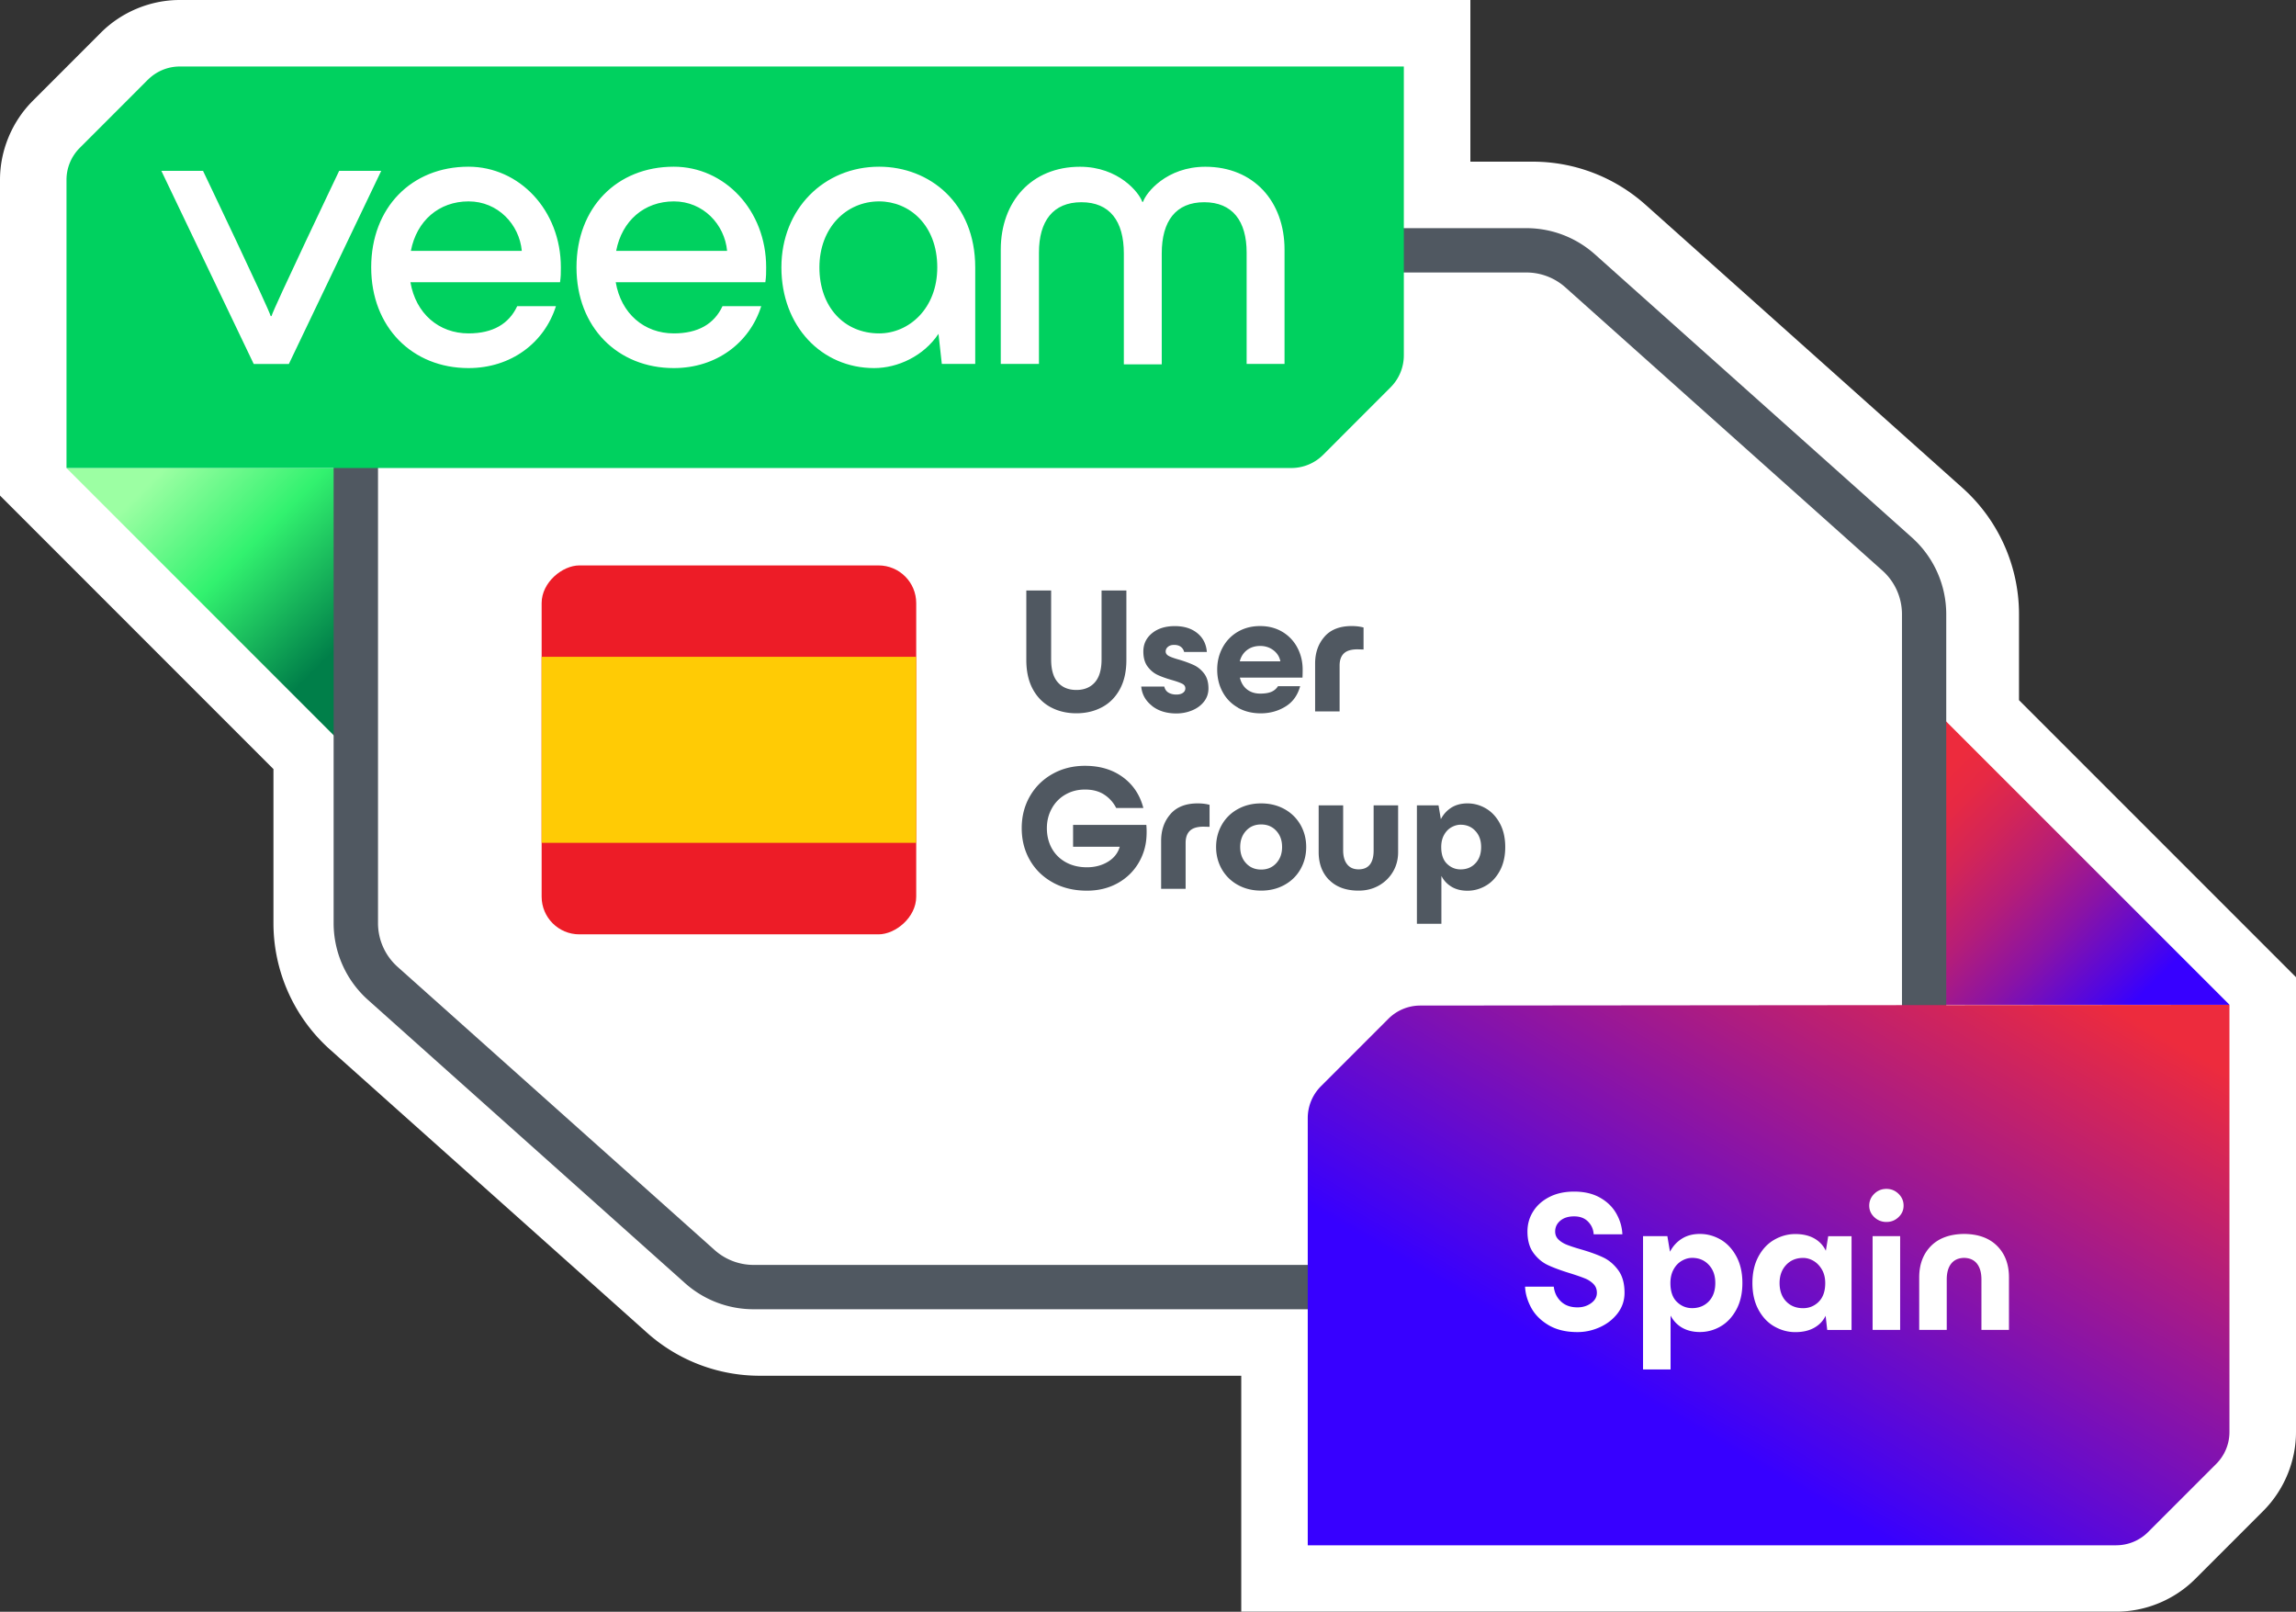
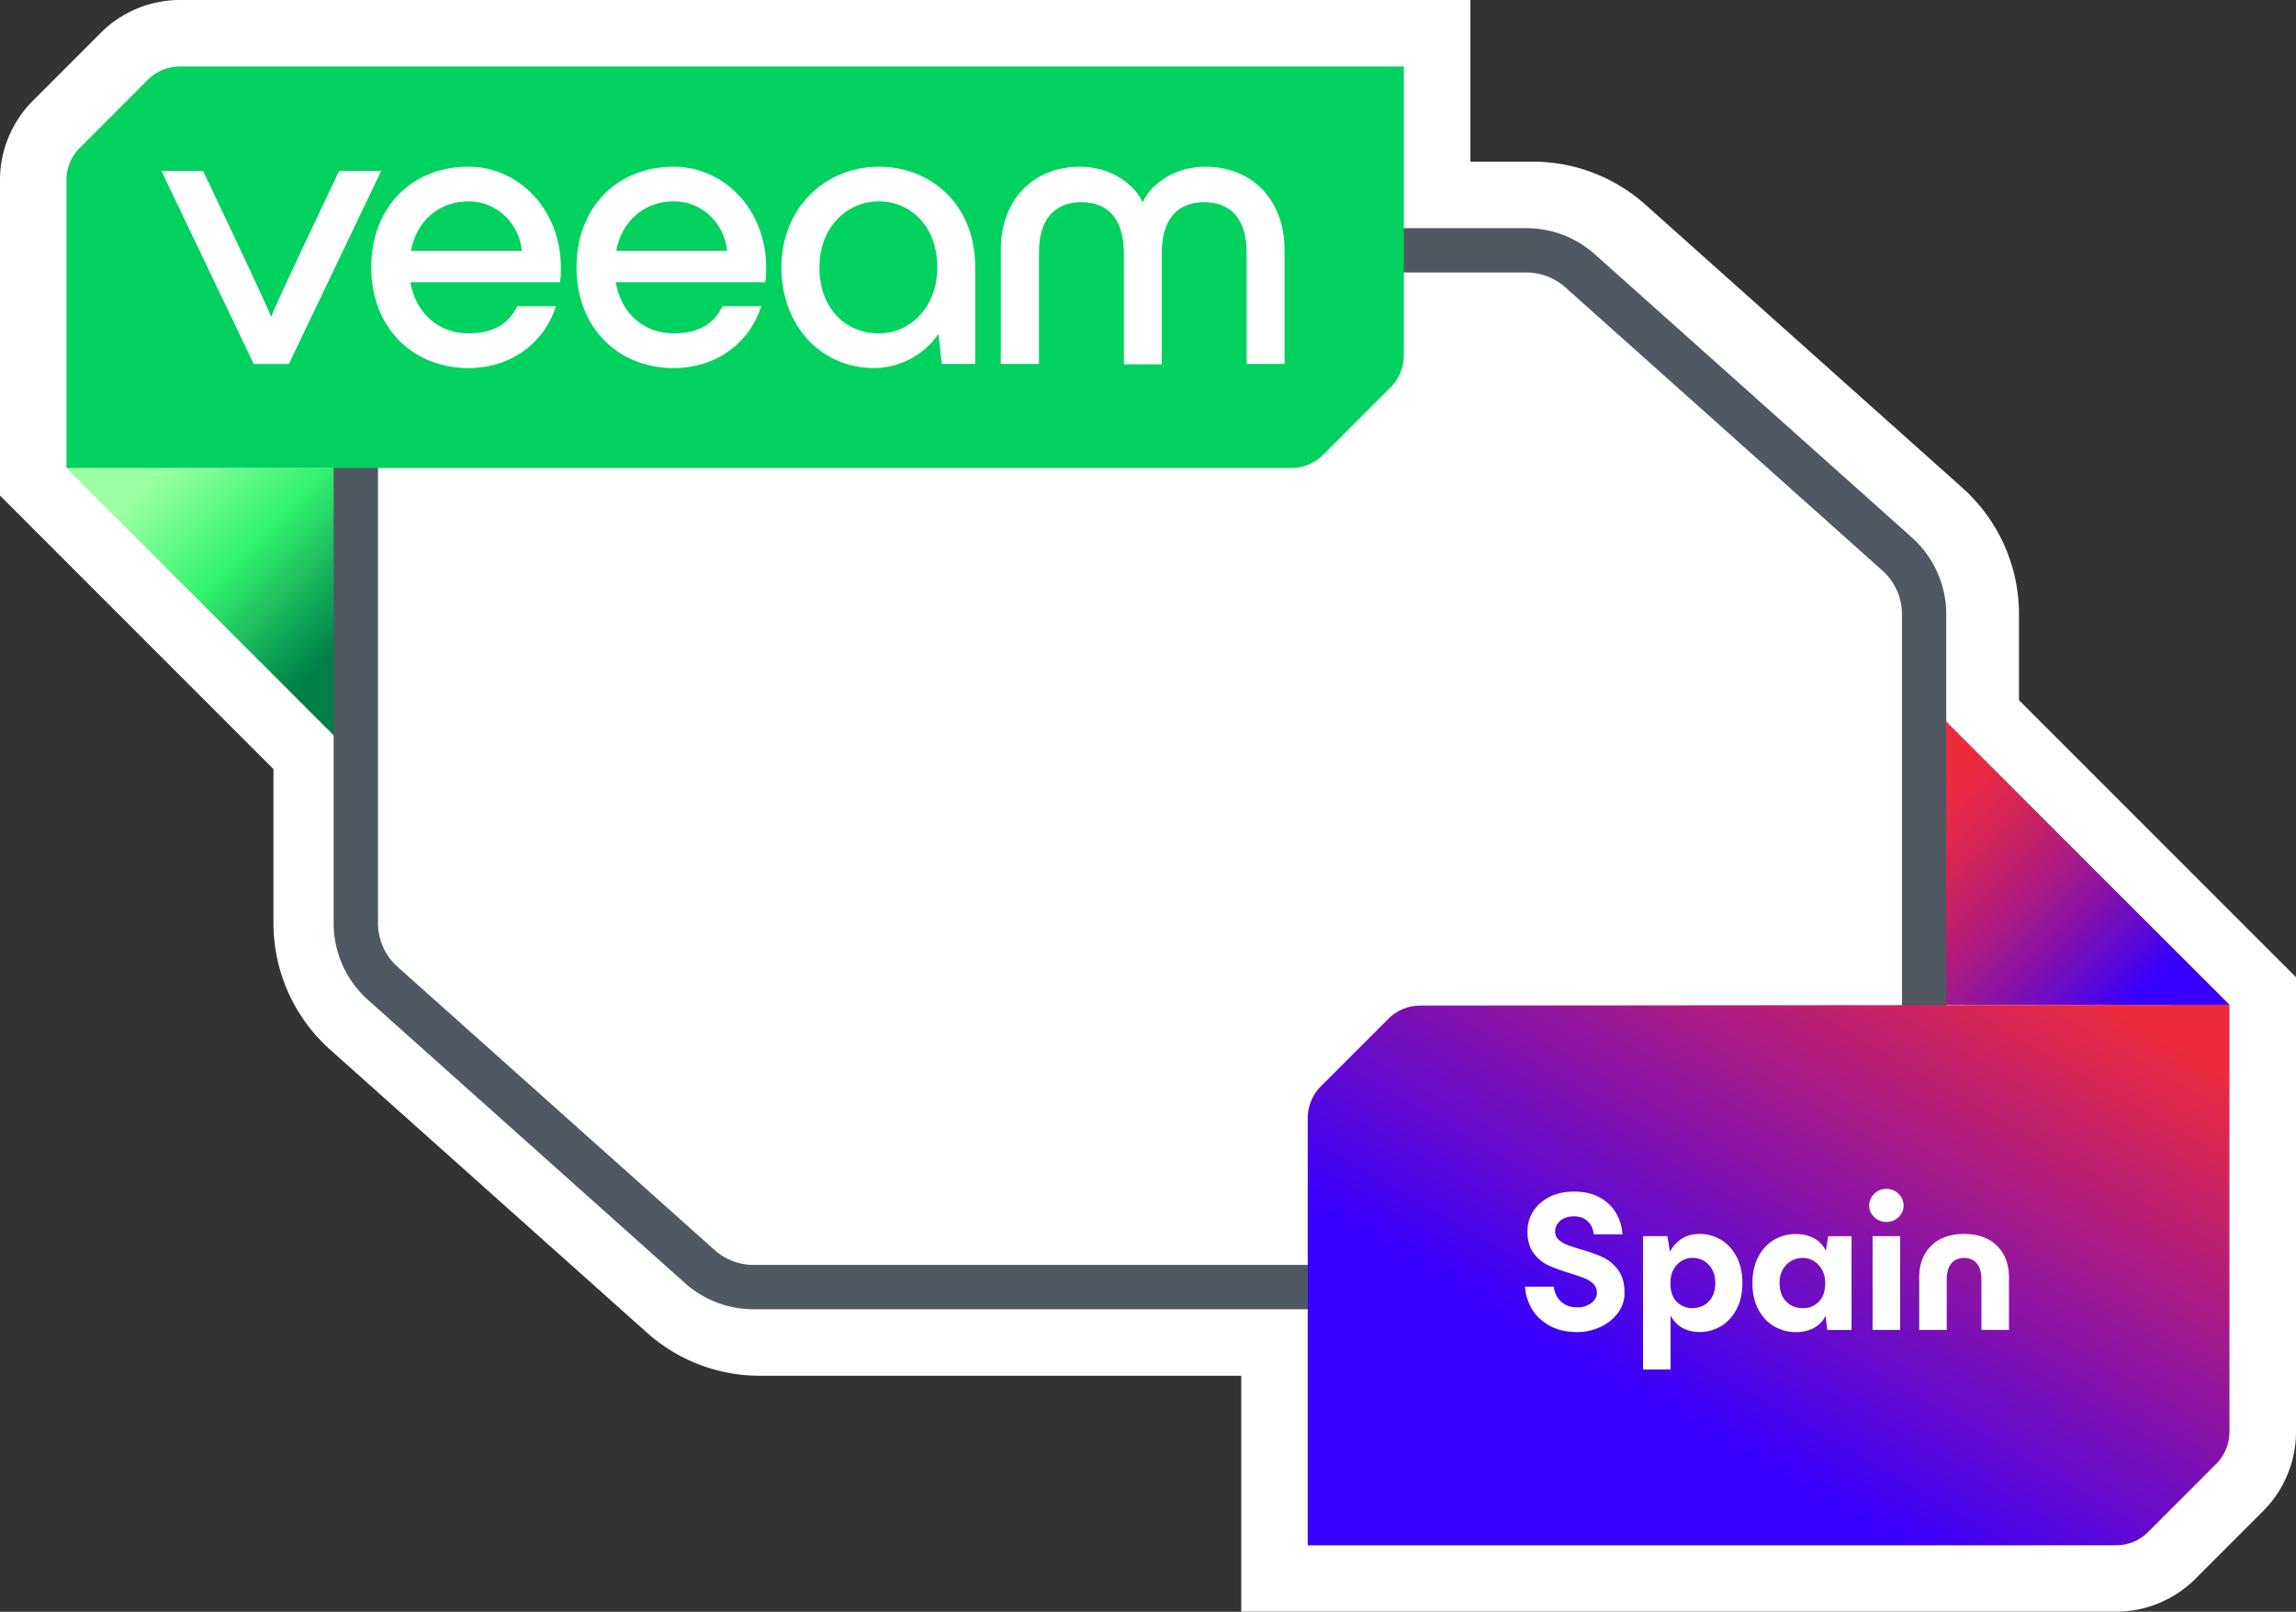
<svg xmlns="http://www.w3.org/2000/svg" id="Layer_1" data-name="Layer 1" viewBox="0 0 414.36 290.84">
  <rect x="0" y="0" width="414.36" height="290.84" fill="#333333" stroke="none" />
  <defs>
    <linearGradient id="linear-gradient" x1="8839.06" y1="-4902.8" x2="8801.11" y2="-4940.75" gradientTransform="rotate(-180 4590.145 -2376.915)" gradientUnits="userSpaceOnUse">
      <stop offset="0" stop-color="#ed2b3d" />
      <stop offset=".11" stop-color="#e62944" />
      <stop offset=".26" stop-color="#d32557" />
      <stop offset=".45" stop-color="#b51d78" />
      <stop offset=".66" stop-color="#8a13a5" />
      <stop offset=".88" stop-color="#5507de" />
      <stop offset="1" stop-color="#3700ff" />
    </linearGradient>
    <linearGradient id="linear-gradient-2" x1="73.13" y1="116.81" x2="35.17" y2="78.85" gradientUnits="userSpaceOnUse">
      <stop offset=".16" stop-color="#007f49" />
      <stop offset=".61" stop-color="#32f26f" />
      <stop offset="1" stop-color="#9cffa3" />
    </linearGradient>
    <linearGradient id="linear-gradient-3" x1="303.71" y1="256.87" x2="355.75" y2="166.74" gradientUnits="userSpaceOnUse">
      <stop offset="0" stop-color="#3700ff" />
      <stop offset="1" stop-color="#ed2b3d" />
    </linearGradient>
    <clipPath id="clippath">
-       <rect x="98.26" y="101.51" width="66.57" height="67.6" rx="6.8" ry="6.8" transform="rotate(90 131.545 135.315)" style="fill:none;stroke-width:0" />
-     </clipPath>
+       </clipPath>
    <style>.cls-3,.cls-5{stroke-width:0}.cls-3{fill:#505861}.cls-5{fill:#fff}</style>
  </defs>
  <path class="cls-5" d="M224.01 290.84v-42.59h-86.89a30.53 30.53 0 0 1-20.36-7.77l-57.21-51.1a30.603 30.603 0 0 1-10.2-22.79v-27.81L0 89.42V32.45c0-5.29 2.15-10.48 5.89-14.23L18.2 5.9C21.95 2.15 27.14 0 32.44 0h232.92v29.17h11.24c7.52 0 14.75 2.76 20.36 7.77l57.21 51.1c6.48 5.79 10.2 14.1 10.2 22.79v15.51l49.99 49.99v82.06c0 5.3-2.15 10.48-5.89 14.23l-12.31 12.31c-3.74 3.74-8.93 5.89-14.23 5.89H224.01z" />
  <path style="stroke-width:0;fill:url(#linear-gradient)" d="M344.79 123.75v57.56h57.57l-57.57-57.56z" />
  <path style="fill:url(#linear-gradient-2);stroke-width:0" d="M69.56 142.02V84.46H12l57.56 57.56z" />
  <path class="cls-5" d="M275.47 45.17H64.22v121.41c0 4.15 1.77 8.1 4.86 10.86l57.21 51.1c2.67 2.38 6.12 3.7 9.7 3.7h211.25V110.83c0-4.15-1.77-8.1-4.86-10.86l-57.21-51.1c-2.67-2.38-6.12-3.7-9.7-3.7z" />
  <path class="cls-3" d="M351.24 236.25H135.99c-4.57 0-8.96-1.68-12.37-4.72l-57.21-51.1a18.58 18.58 0 0 1-6.2-13.85V41.17h215.25c4.57 0 8.96 1.68 12.37 4.72l57.21 51.1a18.58 18.58 0 0 1 6.2 13.85v125.41zM68.22 49.17v117.41c0 3.01 1.29 5.88 3.53 7.88l57.21 51.1c1.94 1.73 4.44 2.69 7.04 2.69h207.25V110.84c0-3.01-1.29-5.88-3.53-7.88l-57.21-51.1a10.572 10.572 0 0 0-7.04-2.69H68.22z" />
  <g>
    <path d="M26.69 14.38 14.38 26.7A8.137 8.137 0 0 0 12 32.45v52h221.05c2.15 0 4.22-.86 5.74-2.38l12.18-12.19a8.154 8.154 0 0 0 2.38-5.75V12H32.44c-2.15 0-4.22.86-5.74 2.38z" style="fill:#00d15f;stroke-width:0" />
    <path class="cls-5" d="M45.79 65.68 29.12 30.83h7.52s11.92 24.95 12.21 26.21H49c.3-1.26 12.21-26.21 12.21-26.21h7.59L52.13 65.68h-6.32zM101.08 50.93H74.07c.97 5.66 5.13 9.23 10.49 9.23 4.39 0 7.29-1.72 8.78-4.91h6.99c-2.09 6.62-8.11 11.17-15.78 11.17-10.12 0-17.56-7.37-17.56-18.17s7.29-18.17 17.56-18.17c9.15 0 16.67 7.82 16.67 18.17 0 1.04 0 1.64-.15 2.69zm-26.93-5.66h20.02c-.44-4.77-4.31-8.93-9.6-8.93-5.36 0-9.38 3.5-10.42 8.93zM138.13 50.93h-27.01c.97 5.66 5.13 9.23 10.49 9.23 4.39 0 7.29-1.72 8.78-4.91h6.99c-2.09 6.62-8.11 11.17-15.78 11.17-10.12 0-17.56-7.37-17.56-18.17s7.29-18.17 17.56-18.17c9.15 0 16.67 7.82 16.67 18.17 0 1.04 0 1.64-.15 2.69zm-26.93-5.66h20.02c-.44-4.77-4.31-8.93-9.6-8.93-5.36 0-9.38 3.5-10.42 8.93zM176 48.25v17.42h-6.03l-.6-5.43c-2.68 4.02-7.36 6.18-11.61 6.18-9.52 0-16.74-7.59-16.74-18.17s7.73-18.17 17.63-18.17c9.09 0 17.35 6.55 17.35 18.17zm-6.85 0c0-7.67-5.06-11.91-10.49-11.91-5.95 0-10.78 4.77-10.78 11.91s4.47 11.91 10.78 11.91c5.36 0 10.49-4.47 10.49-11.91zM180.61 65.67V45.05c0-8.71 5.58-14.96 14.29-14.96 6.99 0 10.71 4.69 11.24 6.33h.15c.52-1.64 4.24-6.33 11.24-6.33 8.71 0 14.29 6.25 14.29 14.96v20.62h-6.84v-20.1c0-5.66-2.53-9.08-7.66-9.08s-7.66 3.42-7.66 9.23v20.03h-6.84V45.72c0-5.81-2.53-9.23-7.66-9.23s-7.66 3.42-7.66 9.08v20.1h-6.86z" />
  </g>
  <g>
-     <path class="cls-3" d="M189.61 127.61c-1.37-.74-2.44-1.82-3.22-3.26-.78-1.44-1.17-3.2-1.17-5.26v-12.54h4.48V119c0 1.86.41 3.24 1.22 4.14.81.91 1.92 1.36 3.33 1.36s2.52-.45 3.33-1.36c.81-.91 1.22-2.29 1.22-4.14v-12.45h4.48v12.54c0 2.07-.39 3.82-1.17 5.26-.78 1.44-1.85 2.53-3.22 3.26s-2.91 1.1-4.64 1.1-3.27-.37-4.64-1.1zM207.9 127.36c-1.16-.91-1.81-2.06-1.94-3.47h4.16c.11.49.36.85.75 1.09.39.23.87.35 1.42.35.49 0 .89-.1 1.18-.3s.45-.47.45-.82c0-.36-.19-.64-.56-.83-.37-.19-1-.42-1.87-.67-1.05-.3-1.91-.61-2.59-.93-.68-.32-1.28-.82-1.79-1.5s-.77-1.59-.77-2.72c0-1.34.52-2.44 1.57-3.3 1.04-.85 2.41-1.28 4.1-1.28s3.02.42 4.06 1.26c1.04.84 1.62 1.98 1.73 3.41h-4.1a1.6 1.6 0 0 0-.59-.93c-.31-.23-.71-.35-1.2-.35s-.84.11-1.12.34-.42.51-.42.85.19.61.58.82c.38.2 1 .42 1.86.66 1.07.32 1.95.65 2.66.98.7.33 1.32.84 1.84 1.52s.78 1.58.78 2.69c0 .9-.27 1.69-.8 2.37-.53.68-1.24 1.21-2.13 1.58-.89.37-1.84.56-2.86.56-1.77 0-3.24-.45-4.4-1.36zM223.42 127.69a7.024 7.024 0 0 1-2.77-2.82c-.65-1.19-.98-2.54-.98-4.03s.33-2.81.99-4.02a7.198 7.198 0 0 1 2.75-2.83c1.17-.68 2.51-1.02 4-1.02s2.82.34 3.98 1.02a7.19 7.19 0 0 1 2.72 2.83c.65 1.21.98 2.54.98 4.02 0 .47-.01.95-.03 1.44h-11.3c.23.94.67 1.65 1.31 2.14.64.49 1.43.74 2.37.74.83 0 1.5-.11 2-.32.5-.21.9-.55 1.2-1.02h4c-.45 1.64-1.33 2.87-2.66 3.68-1.32.81-2.81 1.22-4.45 1.22-1.56 0-2.93-.34-4.13-1.02zm7.65-8.35c-.15-.81-.57-1.48-1.25-2s-1.48-.78-2.4-.78-1.73.25-2.38.75c-.65.5-1.08 1.18-1.3 2.03h7.33zM239.03 114.89c1.12-1.28 2.76-1.92 4.91-1.92.77 0 1.48.08 2.14.26v3.97l-1.09-.03c-1.13 0-1.95.25-2.46.74s-.77 1.22-.77 2.18v8.29h-4.42v-8.64c0-1.94.56-3.55 1.68-4.83zM190.04 159.26c-1.78-.97-3.17-2.31-4.16-4.02-.99-1.71-1.49-3.64-1.49-5.79s.49-4.05 1.47-5.76 2.34-3.05 4.08-4.03c1.74-.98 3.7-1.47 5.87-1.47 2.71 0 4.99.69 6.85 2.06s3.08 3.23 3.68 5.55h-4.9a6.174 6.174 0 0 0-2.14-2.4c-.94-.62-2.1-.93-3.49-.93-1.3 0-2.48.3-3.52.9a6.36 6.36 0 0 0-2.46 2.5c-.6 1.07-.9 2.26-.9 3.58s.3 2.58.9 3.65 1.45 1.9 2.54 2.5c1.1.6 2.36.9 3.79.9s2.72-.34 3.81-1.01c1.09-.67 1.79-1.57 2.11-2.7h-8.42v-3.94h13.22c.06.68.07 1.38.03 2.08-.09 1.75-.58 3.38-1.49 4.88s-2.16 2.7-3.76 3.58c-1.6.88-3.44 1.33-5.5 1.33-2.3 0-4.35-.48-6.13-1.46zM211.24 146.89c1.12-1.28 2.76-1.92 4.91-1.92.77 0 1.48.08 2.14.26v3.97l-1.09-.03c-1.13 0-1.95.25-2.46.74s-.77 1.22-.77 2.18v8.29h-4.42v-8.64c0-1.94.56-3.55 1.68-4.83zM223.41 159.69a7.444 7.444 0 0 1-2.9-2.83c-.69-1.21-1.04-2.54-1.04-4.02s.35-2.81 1.04-4.02c.69-1.21 1.66-2.15 2.9-2.83 1.24-.68 2.63-1.02 4.19-1.02s2.95.34 4.19 1.02c1.24.68 2.2 1.63 2.9 2.83.69 1.21 1.04 2.54 1.04 4.02s-.35 2.81-1.04 4.02-1.66 2.15-2.9 2.83-2.63 1.02-4.19 1.02-2.96-.34-4.19-1.02zm6.91-3.92c.7-.76 1.06-1.73 1.06-2.93s-.35-2.17-1.06-2.93c-.7-.76-1.61-1.14-2.72-1.14s-2.02.38-2.72 1.14c-.7.76-1.06 1.73-1.06 2.93s.35 2.17 1.06 2.93c.7.76 1.61 1.14 2.72 1.14s2.02-.38 2.72-1.14zM239.88 158.8c-1.27-1.28-1.9-2.96-1.9-5.06v-8.42h4.42v8.1c0 1.09.24 1.94.72 2.54.48.61 1.17.91 2.06.91 1.81 0 2.72-1.14 2.72-3.42v-8.13h4.42v8.45c0 1.28-.3 2.45-.91 3.5s-1.46 1.89-2.54 2.51c-1.09.62-2.31.93-3.68.93-2.26 0-4.03-.64-5.3-1.92zM262 160.03c-.8-.46-1.42-1.11-1.87-1.97v8.64h-4.42v-21.38h3.9l.42 2.5c.47-.9 1.11-1.59 1.92-2.1.81-.5 1.77-.75 2.88-.75 1.17 0 2.28.3 3.31.9 1.03.6 1.88 1.49 2.53 2.69.65 1.19.98 2.62.98 4.29s-.33 3.09-.98 4.29c-.65 1.2-1.49 2.09-2.53 2.69s-2.14.9-3.31.9c-1.09 0-2.03-.23-2.83-.69zm4.26-4.24c.69-.72 1.04-1.71 1.04-2.94s-.35-2.17-1.04-2.91c-.69-.75-1.58-1.12-2.67-1.12-.55 0-1.1.15-1.65.46s-.99.77-1.33 1.38-.51 1.34-.51 2.19c0 1.34.35 2.35 1.04 3.02.69.67 1.51 1.01 2.45 1.01 1.09 0 1.98-.36 2.67-1.09z" />
-   </g>
+     </g>
  <path d="M381.92 278.84c2.15 0 4.22-.86 5.74-2.38l12.31-12.31a8.13 8.13 0 0 0 2.38-5.74v-77.09l-146.04.13c-2.15 0-4.22.86-5.74 2.38l-12.18 12.18a8.13 8.13 0 0 0-2.38 5.74v77.1h145.91z" style="fill:url(#linear-gradient-3);stroke-width:0" />
  <g>
    <path class="cls-5" d="M279.44 239.1c-1.42-.85-2.46-1.91-3.13-3.17-.67-1.26-1.03-2.51-1.08-3.76h5.18c.12 1.08.55 1.97 1.3 2.68.74.71 1.74 1.06 2.99 1.06.94 0 1.75-.25 2.45-.76.7-.5 1.04-1.13 1.04-1.87 0-.65-.21-1.18-.63-1.6a4.57 4.57 0 0 0-1.57-1.01c-.62-.25-1.51-.56-2.66-.92-1.63-.5-2.95-.99-3.96-1.46-1.01-.47-1.88-1.19-2.61-2.18-.73-.98-1.1-2.28-1.1-3.89 0-1.32.34-2.53 1.03-3.62.68-1.09 1.66-1.96 2.93-2.61 1.27-.65 2.76-.97 4.46-.97 1.85 0 3.42.37 4.72 1.12 1.3.74 2.27 1.71 2.93 2.9.66 1.19 1.01 2.42 1.06 3.69h-5.18c-.05-.89-.38-1.65-1.01-2.29-.62-.64-1.46-.95-2.52-.95s-1.86.26-2.48.77c-.62.52-.94 1.17-.94 1.96 0 .58.2 1.06.59 1.44s.89.7 1.49.94 1.44.52 2.52.83c1.66.48 3.01.97 4.05 1.46s1.95 1.25 2.72 2.29 1.15 2.4 1.15 4.1c0 1.37-.41 2.59-1.22 3.67-.82 1.08-1.88 1.92-3.19 2.52-1.31.6-2.67.9-4.09.9-2.09 0-3.84-.43-5.26-1.28zM303.6 239.6c-.9-.52-1.6-1.25-2.11-2.21v9.72h-4.97v-24.05h4.39l.47 2.81c.53-1.01 1.25-1.79 2.16-2.36s1.99-.85 3.24-.85c1.32 0 2.56.34 3.73 1.01 1.16.67 2.11 1.68 2.84 3.02s1.1 2.95 1.1 4.82-.37 3.48-1.1 4.82c-.73 1.34-1.68 2.35-2.84 3.02a7.358 7.358 0 0 1-3.73 1.01c-1.22 0-2.29-.26-3.19-.77zm4.79-4.77c.78-.82 1.17-1.92 1.17-3.31s-.39-2.44-1.17-3.28c-.78-.84-1.78-1.26-3.01-1.26-.62 0-1.24.17-1.85.52-.61.35-1.11.86-1.49 1.55-.38.68-.58 1.51-.58 2.47 0 1.51.39 2.65 1.17 3.4.78.76 1.7 1.13 2.75 1.13 1.22 0 2.23-.41 3.01-1.22zM320.24 239.37c-1.19-.67-2.15-1.68-2.88-3.02s-1.1-2.95-1.1-4.82.37-3.48 1.1-4.82c.73-1.34 1.69-2.35 2.88-3.02s2.44-1.01 3.76-1.01 2.48.26 3.42.79 1.63 1.27 2.09 2.23l.43-2.63h4.21v16.92h-4.39l-.29-2.56c-.46.94-1.15 1.66-2.09 2.18s-2.06.77-3.38.77-2.57-.34-3.76-1.01zm7.97-4.46c.79-.77 1.19-1.9 1.19-3.38 0-.94-.2-1.75-.59-2.43-.4-.68-.9-1.21-1.51-1.57-.61-.36-1.24-.54-1.89-.54-1.25 0-2.27.42-3.06 1.26-.79.84-1.19 1.93-1.19 3.28s.4 2.5 1.19 3.31c.79.82 1.81 1.22 3.06 1.22 1.08 0 2.02-.38 2.81-1.15zM338.26 219.64c-.61-.58-.92-1.27-.92-2.09s.31-1.55.92-2.14c.61-.59 1.34-.88 2.18-.88s1.57.29 2.18.88c.61.59.92 1.3.92 2.14s-.31 1.51-.92 2.09-1.34.86-2.18.86-1.57-.29-2.18-.86zm-.31 3.42h4.97v16.92h-4.97v-16.92zM348.48 224.84c1.42-1.43 3.41-2.15 5.98-2.18 2.57.02 4.56.75 5.98 2.18 1.42 1.43 2.12 3.32 2.12 5.67v9.47h-4.97v-9.11c0-1.2-.26-2.14-.79-2.83-.53-.68-1.31-1.04-2.34-1.06-1.03.02-1.81.38-2.34 1.06-.53.68-.79 1.63-.79 2.83v9.11h-4.97v-9.47c0-2.35.71-4.24 2.12-5.67z" />
  </g>
  <g style="clip-path:url(#clippath)">
-     <path style="fill:#ed1c27;stroke-width:0" d="M84.34 101.74h106.95v67.14H84.34z" />
-     <path style="fill:#ffcb05;stroke-width:0" d="M84.34 118.52h106.95v33.57H84.34z" />
+     <path style="fill:#ffcb05;stroke-width:0" d="M84.34 118.52v33.57H84.34z" />
  </g>
</svg>